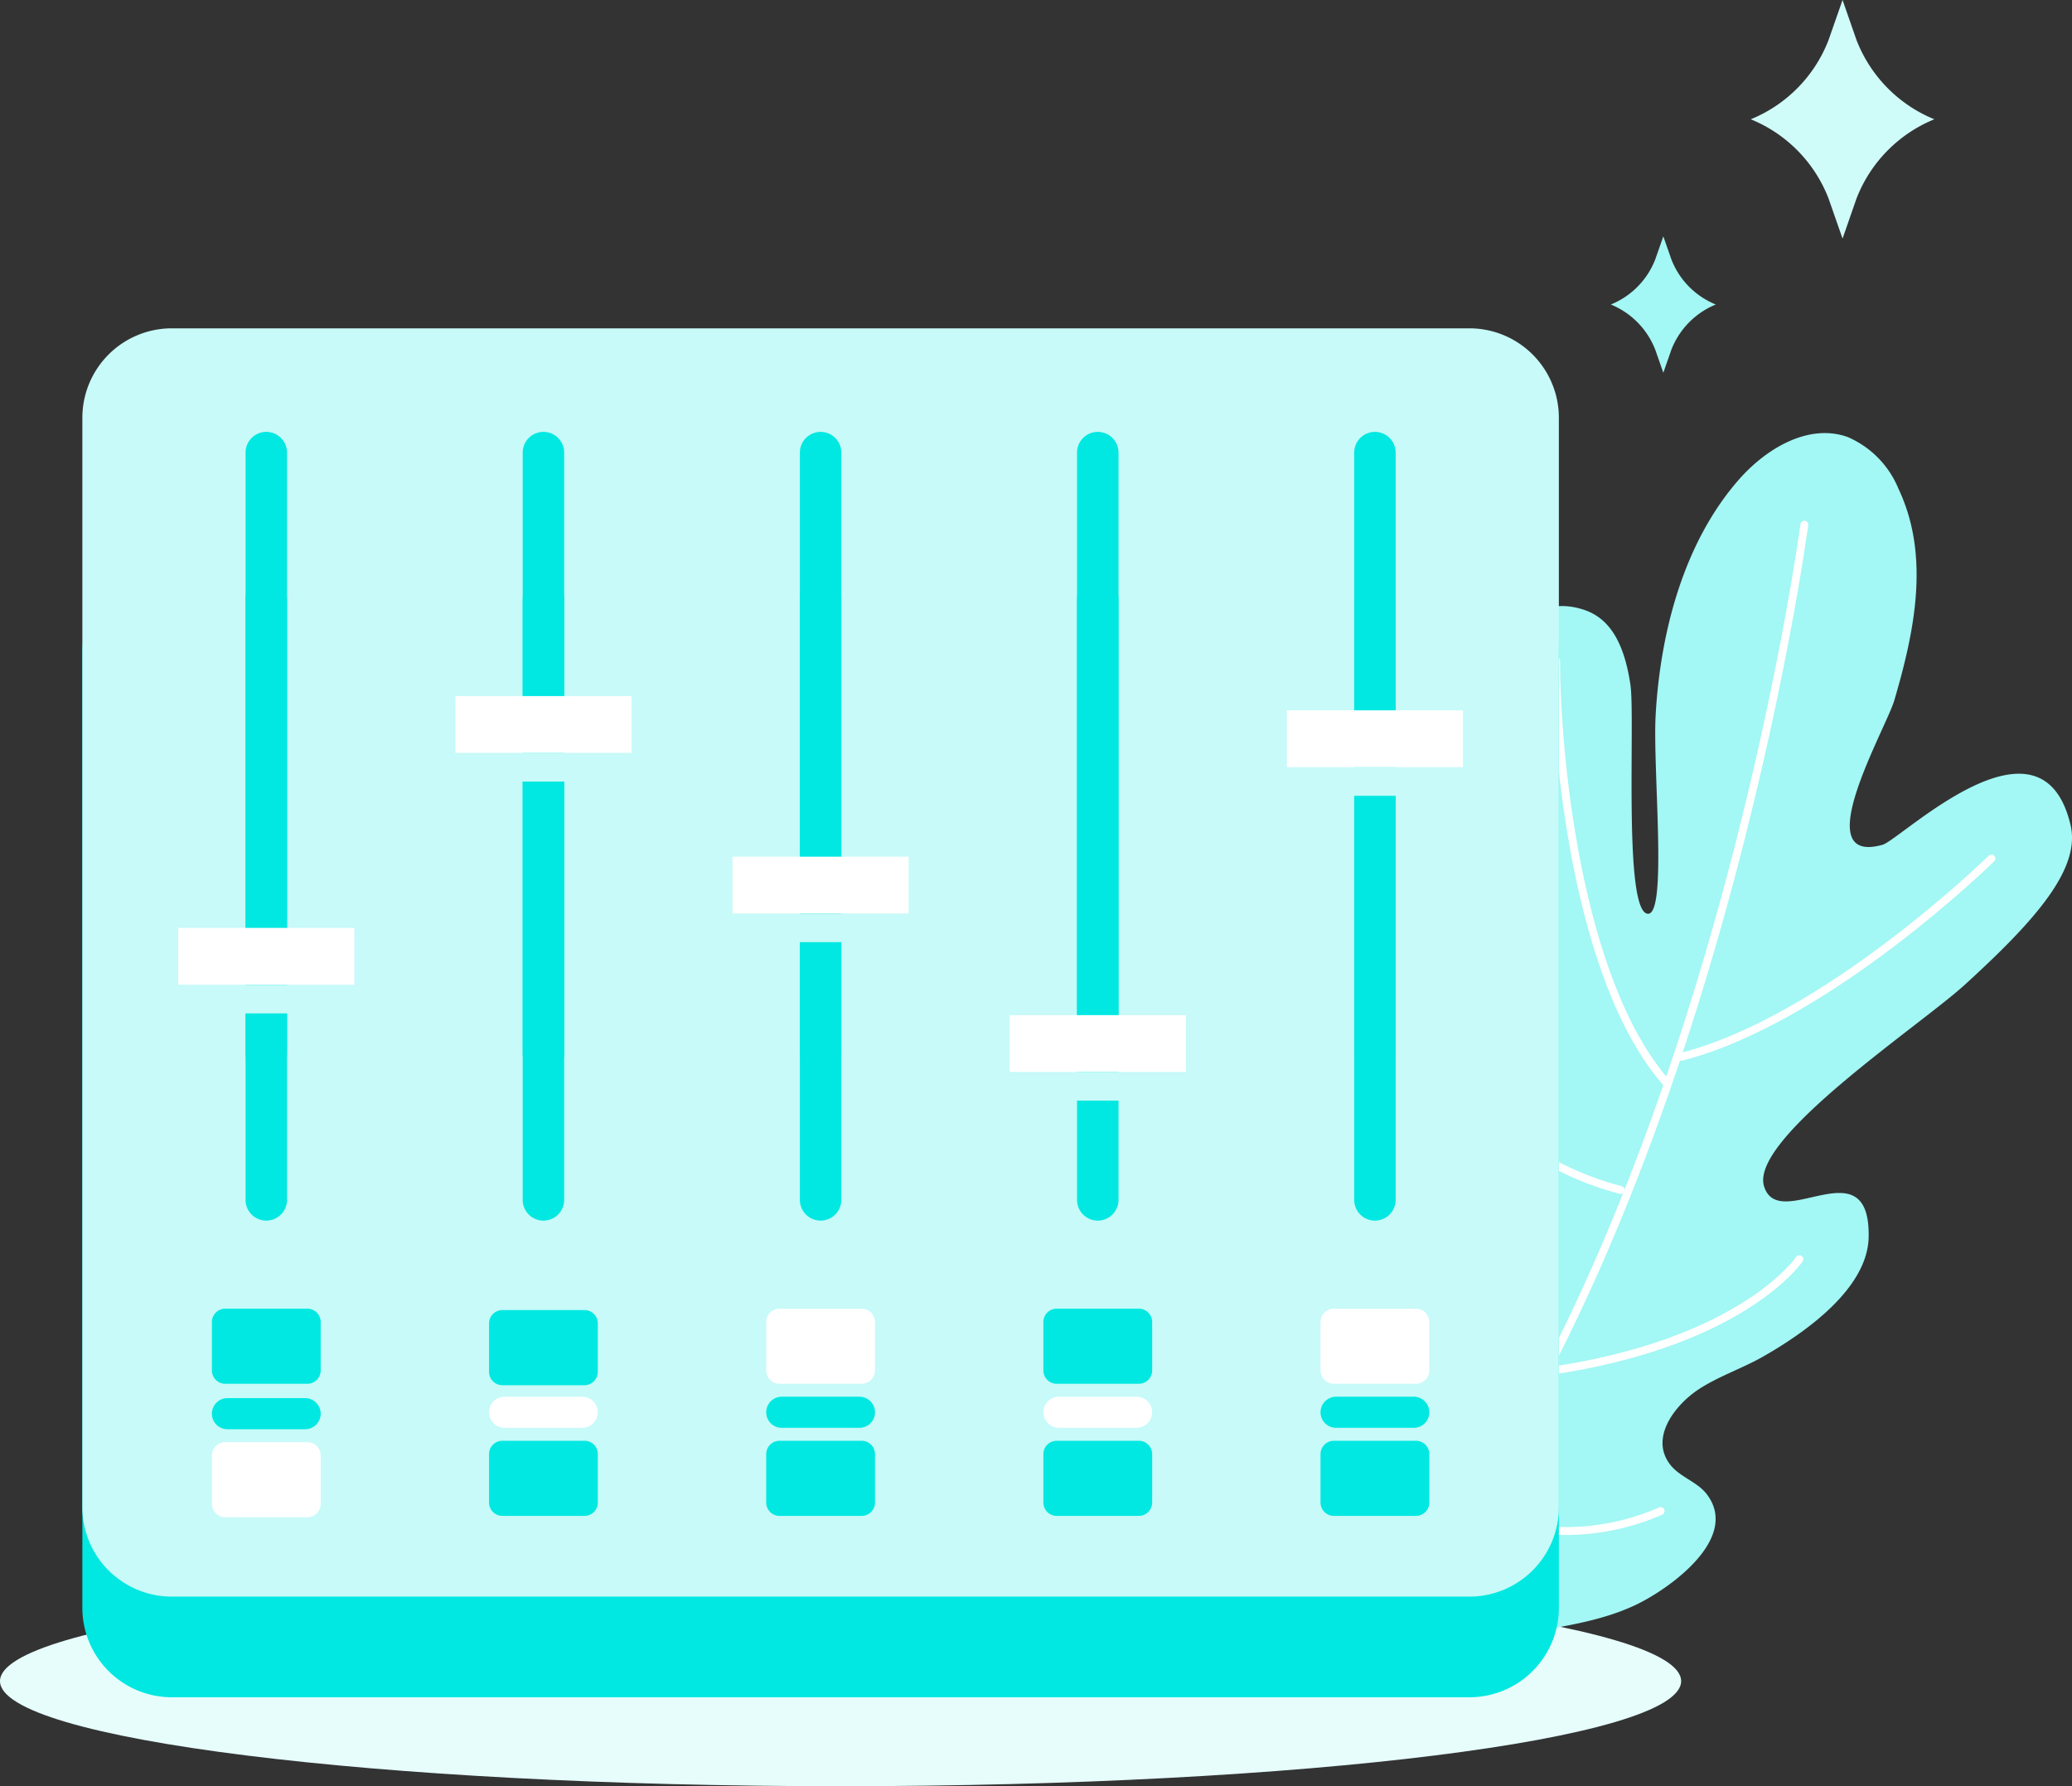
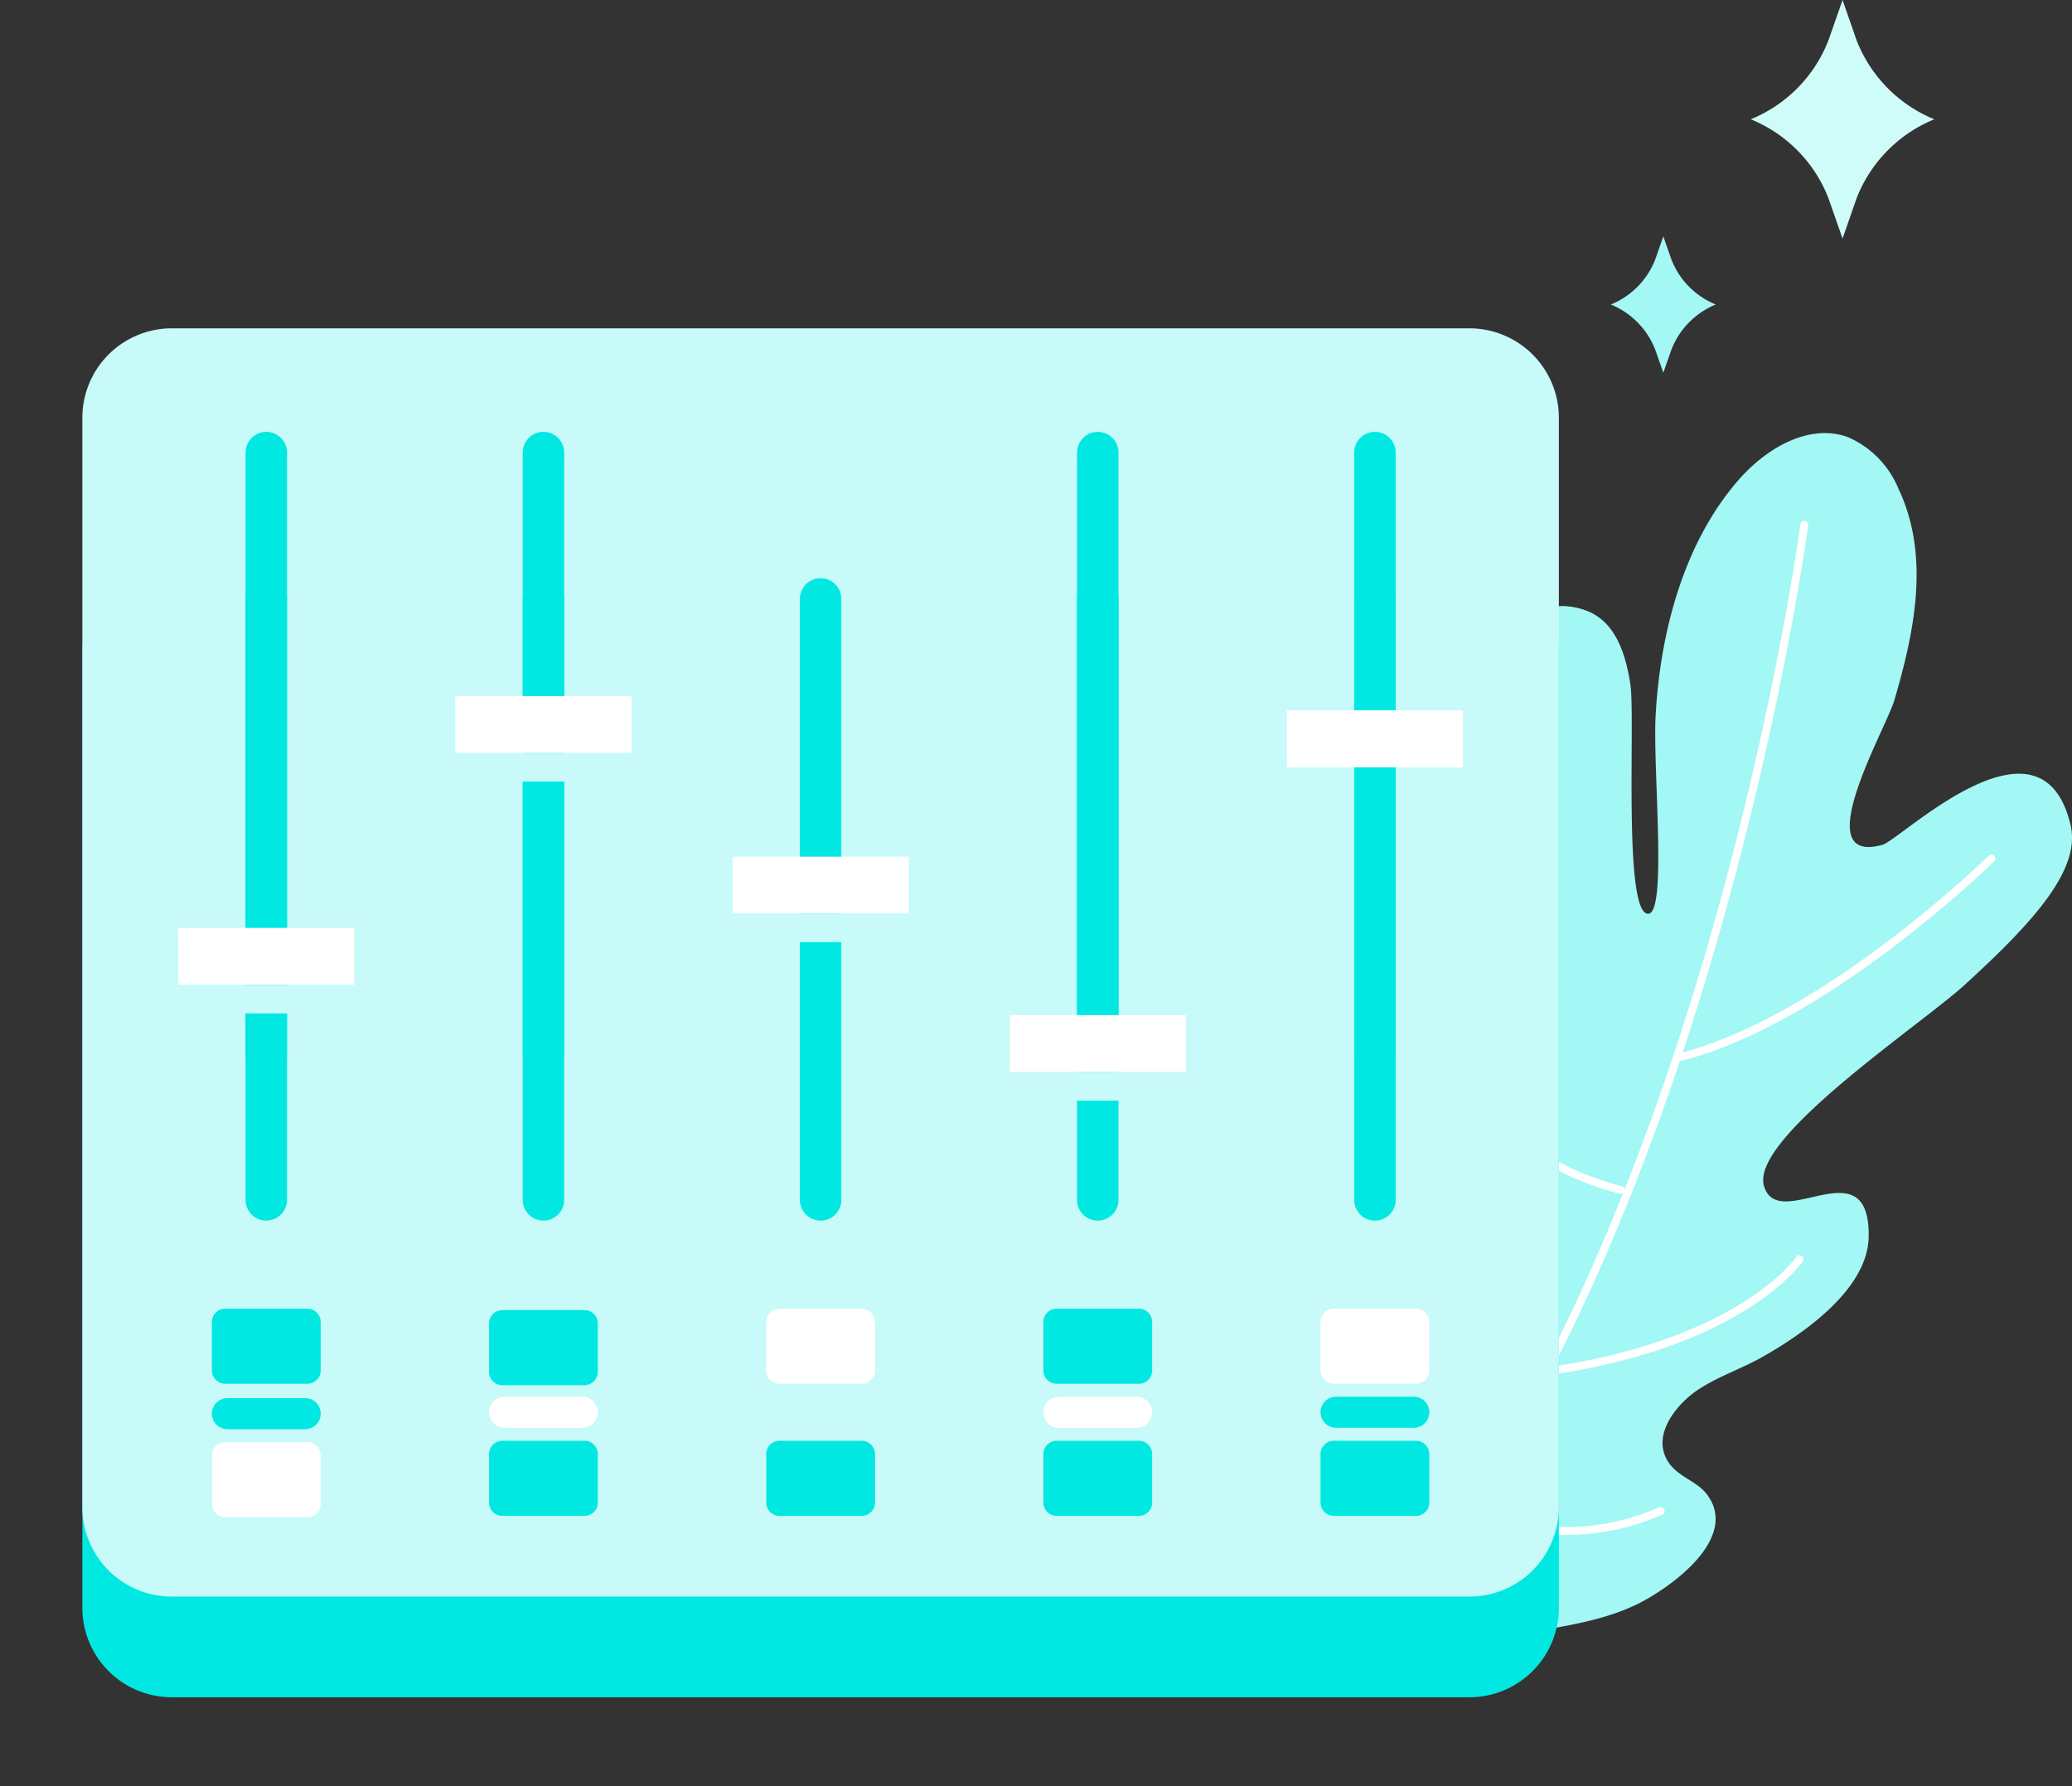
<svg xmlns="http://www.w3.org/2000/svg" width="192.91" height="166.309" viewBox="0 0 192.91 166.309">
  <rect x="0" y="0" width="192.91" height="166.309" fill="#333333" stroke="none" />
  <defs>
    <style>.a{fill:#e6fdfc;}.b{fill:#a3f7f4;}.c{fill:none;stroke:#fff;stroke-linecap:round;stroke-linejoin:round;stroke-width:0.734px;}.d{fill:#00e8e1;}.e{fill:#c7faf8;}.f{fill:#fff;}.g{fill:#cffbf9;}</style>
  </defs>
  <g transform="translate(-7869.452 -1589.101)">
-     <path class="a" d="M7869.452,1745.625c0,5.405,35.036,9.785,78.261,9.785s78.259-4.38,78.259-9.785-35.039-9.78-78.259-9.78S7869.452,1740.222,7869.452,1745.625Z" />
    <path class="b" d="M8028.352,1728.212c-.874-1.135-2.431-1.563-3.342-2.671-2.066-2.543.436-5.678,2.616-7.1,1.839-1.2,3.957-1.9,5.871-2.975,4.016-2.27,9.853-6.387,9.934-11.2.141-8.583-8.371-.266-9.739-4.712s14.512-14.956,18.69-18.767c6.691-6.1,10.805-10.836,9.842-14.885-2.731-11.5-15.82,1.387-17.508,1.856-7.081,1.966.31-10.781,1.1-13.442,1.871-6.367,3.368-13.425.387-19.713a8.93,8.93,0,0,0-4.73-4.814c-3.634-1.3-7.591,1.071-10.132,3.973-5.159,5.887-7.321,14.278-7.744,21.949-.278,5.128,1.14,18.795-.771,18.463-2.242-.392-1.119-18.259-1.578-21.333-.571-3.827-1.883-6.089-4.193-6.919-2.352-.839-8.649-1.711-10.141,13.207a39.486,39.486,0,0,0,.7,12.55c-.037-.024-.074-.048-.109-.075.08.209.151.406.229.608.09.377.147.759.251,1.132a29.863,29.863,0,0,1,.882,4.971,2.2,2.2,0,0,1-.45.982c-3.063,3.5-7.439-7.564-10.814.328-1.887,4.429,1.761,10.568,4.5,14.281,1.306,1.765,2.959,3.265,4.148,5.111,1.408,2.192-3.2,17.153-6.127,18.63-1.283.642-2.88.4-4.142,1.078-3.149,1.707-1.46,5.367-.547,7.8,1.748,4.652-1.838,15.441,5.249,16.816,2.237.433,4.572-.6,6.676-1.225,4.732-1.409,9.9-1.452,14.41-3.6C8024.863,1737.03,8031.509,1732.331,8028.352,1728.212Z" />
    <path class="c" d="M8037.442,1637.953s-8.606,64.7-37.57,99.777" />
    <path class="c" d="M8054.861,1669.037s-15.3,15.005-28.889,18.463" />
-     <path class="c" d="M8014.329,1650.645c0,7.886,1.784,29.7,10.342,39.346" />
    <path class="c" d="M8036.983,1706.338s-5.238,7.819-23.434,10.44" />
    <path class="c" d="M8024.062,1729.79a22.119,22.119,0,0,1-18.166-.182" />
    <path class="c" d="M7999.585,1721.848a13.9,13.9,0,0,0,3.894,10.724" />
    <path class="c" d="M8002.007,1680.34s1.546,15.115,18.328,19.557" />
    <path class="d" d="M8.328,0h120.81a8.328,8.328,0,0,1,8.328,8.328V97.3a8.33,8.33,0,0,1-8.33,8.33H8.328A8.328,8.328,0,0,1,0,97.3V8.328A8.328,8.328,0,0,1,8.328,0Z" transform="translate(7877.12 1641.497)" />
    <path class="e" d="M8.329,0H129.138a8.329,8.329,0,0,1,8.329,8.329V109.756a8.329,8.329,0,0,1-8.329,8.329H8.328A8.328,8.328,0,0,1,0,109.757V8.329A8.329,8.329,0,0,1,8.329,0Z" transform="translate(7877.12 1619.671)" />
    <path class="d" d="M7896.174,1700.818a1.93,1.93,0,0,1-1.931,1.929h0a1.929,1.929,0,0,1-1.928-1.929v-55.951a1.929,1.929,0,0,1,1.928-1.929h0a1.93,1.93,0,0,1,1.931,1.929Z" />
    <path class="d" d="M7921.978,1700.818a1.93,1.93,0,0,1-1.929,1.929h0a1.929,1.929,0,0,1-1.93-1.929v-55.951a1.929,1.929,0,0,1,1.93-1.929h0a1.93,1.93,0,0,1,1.929,1.929Z" />
    <path class="d" d="M7947.782,1700.818a1.929,1.929,0,0,1-1.928,1.929h0a1.931,1.931,0,0,1-1.931-1.929v-55.951a1.931,1.931,0,0,1,1.931-1.929h0a1.929,1.929,0,0,1,1.928,1.929Z" />
    <path class="d" d="M7973.588,1700.818a1.929,1.929,0,0,1-1.93,1.929h0a1.93,1.93,0,0,1-1.93-1.929v-55.951a1.93,1.93,0,0,1,1.93-1.929h0a1.929,1.929,0,0,1,1.93,1.929Z" />
    <path class="d" d="M7999.393,1700.818a1.931,1.931,0,0,1-1.93,1.929h0a1.929,1.929,0,0,1-1.929-1.929v-55.951a1.929,1.929,0,0,1,1.929-1.929h0a1.931,1.931,0,0,1,1.93,1.929Z" />
    <path class="d" d="M7896.174,1687.193a1.929,1.929,0,0,1-1.931,1.928h0a1.929,1.929,0,0,1-1.928-1.928v-55.951a1.929,1.929,0,0,1,1.928-1.929h0a1.93,1.93,0,0,1,1.931,1.929Z" />
    <path class="d" d="M7921.978,1687.193a1.929,1.929,0,0,1-1.929,1.928h0a1.929,1.929,0,0,1-1.93-1.928v-55.951a1.929,1.929,0,0,1,1.93-1.929h0a1.93,1.93,0,0,1,1.929,1.929Z" />
-     <path class="d" d="M7947.782,1687.193a1.928,1.928,0,0,1-1.928,1.928h0a1.93,1.93,0,0,1-1.931-1.928v-55.951a1.931,1.931,0,0,1,1.931-1.929h0a1.929,1.929,0,0,1,1.928,1.929Z" />
    <path class="d" d="M7973.588,1687.193a1.929,1.929,0,0,1-1.93,1.928h0a1.929,1.929,0,0,1-1.93-1.928v-55.951a1.93,1.93,0,0,1,1.93-1.929h0a1.929,1.929,0,0,1,1.93,1.929Z" />
    <path class="d" d="M7999.393,1687.193a1.93,1.93,0,0,1-1.93,1.928h0a1.928,1.928,0,0,1-1.929-1.928v-55.951a1.929,1.929,0,0,1,1.929-1.929h0a1.931,1.931,0,0,1,1.93,1.929Z" />
    <path class="d" d="M7899.309,1720.724a1.447,1.447,0,0,1-1.448,1.447h-7.234a1.445,1.445,0,0,1-1.446-1.447h0a1.447,1.447,0,0,1,1.446-1.448h7.234a1.45,1.45,0,0,1,1.448,1.448Z" />
    <path class="d" d="M1.243,0H8.884a1.244,1.244,0,0,1,1.244,1.244v4.5A1.245,1.245,0,0,1,8.883,6.994H1.246A1.246,1.246,0,0,1,0,5.747v-4.5A1.243,1.243,0,0,1,1.243,0Z" transform="translate(7889.181 1710.947)" />
    <path class="f" d="M1.244,0h7.64a1.244,1.244,0,0,1,1.244,1.244v4.5A1.246,1.246,0,0,1,8.882,6.992H1.246A1.246,1.246,0,0,1,0,5.746v-4.5A1.244,1.244,0,0,1,1.244,0Z" transform="translate(7889.181 1723.377)" />
    <path class="f" d="M7925.112,1720.594a1.447,1.447,0,0,1-1.446,1.447h-7.235a1.447,1.447,0,0,1-1.447-1.447h0a1.449,1.449,0,0,1,1.447-1.449h7.235a1.449,1.449,0,0,1,1.446,1.449Z" />
    <path class="d" d="M1.245,0H8.884a1.244,1.244,0,0,1,1.244,1.244v4.5A1.245,1.245,0,0,1,8.883,6.993H1.244A1.244,1.244,0,0,1,0,5.749v-4.5A1.245,1.245,0,0,1,1.245,0Z" transform="translate(7914.984 1711.079)" />
    <path class="d" d="M1.244,0h7.64a1.244,1.244,0,0,1,1.244,1.244v4.5A1.246,1.246,0,0,1,8.882,6.994H1.246A1.246,1.246,0,0,1,0,5.748v-4.5A1.244,1.244,0,0,1,1.244,0Z" transform="translate(7914.984 1723.247)" />
-     <path class="d" d="M7950.918,1720.594a1.448,1.448,0,0,1-1.447,1.447h-7.235a1.447,1.447,0,0,1-1.447-1.447h0a1.448,1.448,0,0,1,1.447-1.449h7.235a1.449,1.449,0,0,1,1.447,1.449Z" />
    <path class="f" d="M1.243,0H8.884a1.245,1.245,0,0,1,1.245,1.245v4.5A1.245,1.245,0,0,1,8.884,6.994H1.246A1.246,1.246,0,0,1,0,5.747v-4.5A1.243,1.243,0,0,1,1.243,0Z" transform="translate(7940.789 1710.947)" />
-     <path class="d" d="M1.244,0h7.64a1.245,1.245,0,0,1,1.245,1.245v4.5A1.246,1.246,0,0,1,8.883,6.994H1.246A1.246,1.246,0,0,1,0,5.748v-4.5A1.244,1.244,0,0,1,1.244,0Z" transform="translate(7940.789 1723.247)" />
+     <path class="d" d="M1.244,0h7.64a1.245,1.245,0,0,1,1.245,1.245v4.5A1.246,1.246,0,0,1,8.883,6.994H1.246A1.246,1.246,0,0,1,0,5.748v-4.5A1.244,1.244,0,0,1,1.244,0" transform="translate(7940.789 1723.247)" />
    <path class="f" d="M7976.722,1720.594a1.448,1.448,0,0,1-1.447,1.447h-7.236a1.446,1.446,0,0,1-1.445-1.447h0a1.448,1.448,0,0,1,1.445-1.449h7.236a1.45,1.45,0,0,1,1.447,1.449Z" />
    <path class="d" d="M1.243,0h7.64a1.245,1.245,0,0,1,1.245,1.245v4.5A1.245,1.245,0,0,1,8.883,6.994H1.244A1.244,1.244,0,0,1,0,5.749V1.243A1.243,1.243,0,0,1,1.243,0Z" transform="translate(7966.594 1710.947)" />
    <path class="d" d="M1.244,0H8.883a1.245,1.245,0,0,1,1.245,1.245v4.5A1.246,1.246,0,0,1,8.882,6.994H1.244A1.244,1.244,0,0,1,0,5.75V1.244A1.244,1.244,0,0,1,1.244,0Z" transform="translate(7966.594 1723.247)" />
    <path class="d" d="M8002.526,1720.594a1.446,1.446,0,0,1-1.445,1.447h-7.235a1.449,1.449,0,0,1-1.448-1.447h0a1.45,1.45,0,0,1,1.448-1.449h7.235a1.448,1.448,0,0,1,1.445,1.449Z" />
    <path class="f" d="M1.243,0H8.884a1.244,1.244,0,0,1,1.244,1.244v4.5A1.245,1.245,0,0,1,8.883,6.994H1.244A1.244,1.244,0,0,1,0,5.749V1.243A1.243,1.243,0,0,1,1.243,0Z" transform="translate(7992.398 1710.947)" />
    <path class="d" d="M1.244,0h7.64a1.244,1.244,0,0,1,1.244,1.244v4.5A1.246,1.246,0,0,1,8.882,6.994H1.244A1.244,1.244,0,0,1,0,5.75V1.244A1.244,1.244,0,0,1,1.244,0Z" transform="translate(7992.398 1723.247)" />
    <rect class="f" width="16.401" height="5.308" transform="translate(7886.043 1675.495)" />
    <rect class="e" width="16.401" height="2.652" transform="translate(7886.043 1680.803)" />
    <rect class="f" width="16.399" height="5.306" transform="translate(7911.849 1653.911)" />
    <rect class="e" width="16.399" height="2.652" transform="translate(7911.849 1659.217)" />
    <rect class="f" width="16.4" height="5.306" transform="translate(7937.652 1668.863)" />
    <rect class="e" width="16.4" height="2.652" transform="translate(7937.652 1674.17)" />
    <rect class="f" width="16.4" height="5.306" transform="translate(7963.458 1683.615)" />
    <rect class="e" width="16.4" height="2.653" transform="translate(7963.458 1688.921)" />
    <rect class="f" width="16.4" height="5.304" transform="translate(7989.263 1655.238)" />
-     <rect class="e" width="16.4" height="2.654" transform="translate(7989.263 1660.542)" />
    <path class="g" d="M8039.694,1592.833,8041,1589.1l1.3,3.732a13.062,13.062,0,0,0,7.245,7.375h0a13.053,13.053,0,0,0-7.245,7.373l-1.3,3.736-1.305-3.736a13.029,13.029,0,0,0-7.242-7.373h0A13.038,13.038,0,0,0,8039.694,1592.833Z" />
    <path class="b" d="M8023.566,1613.24l.747-2.134.746,2.134a7.413,7.413,0,0,0,4.141,4.212h0a7.461,7.461,0,0,0-4.141,4.219l-.746,2.137-.747-2.137a7.477,7.477,0,0,0-4.139-4.219h0A7.429,7.429,0,0,0,8023.566,1613.24Z" />
  </g>
</svg>